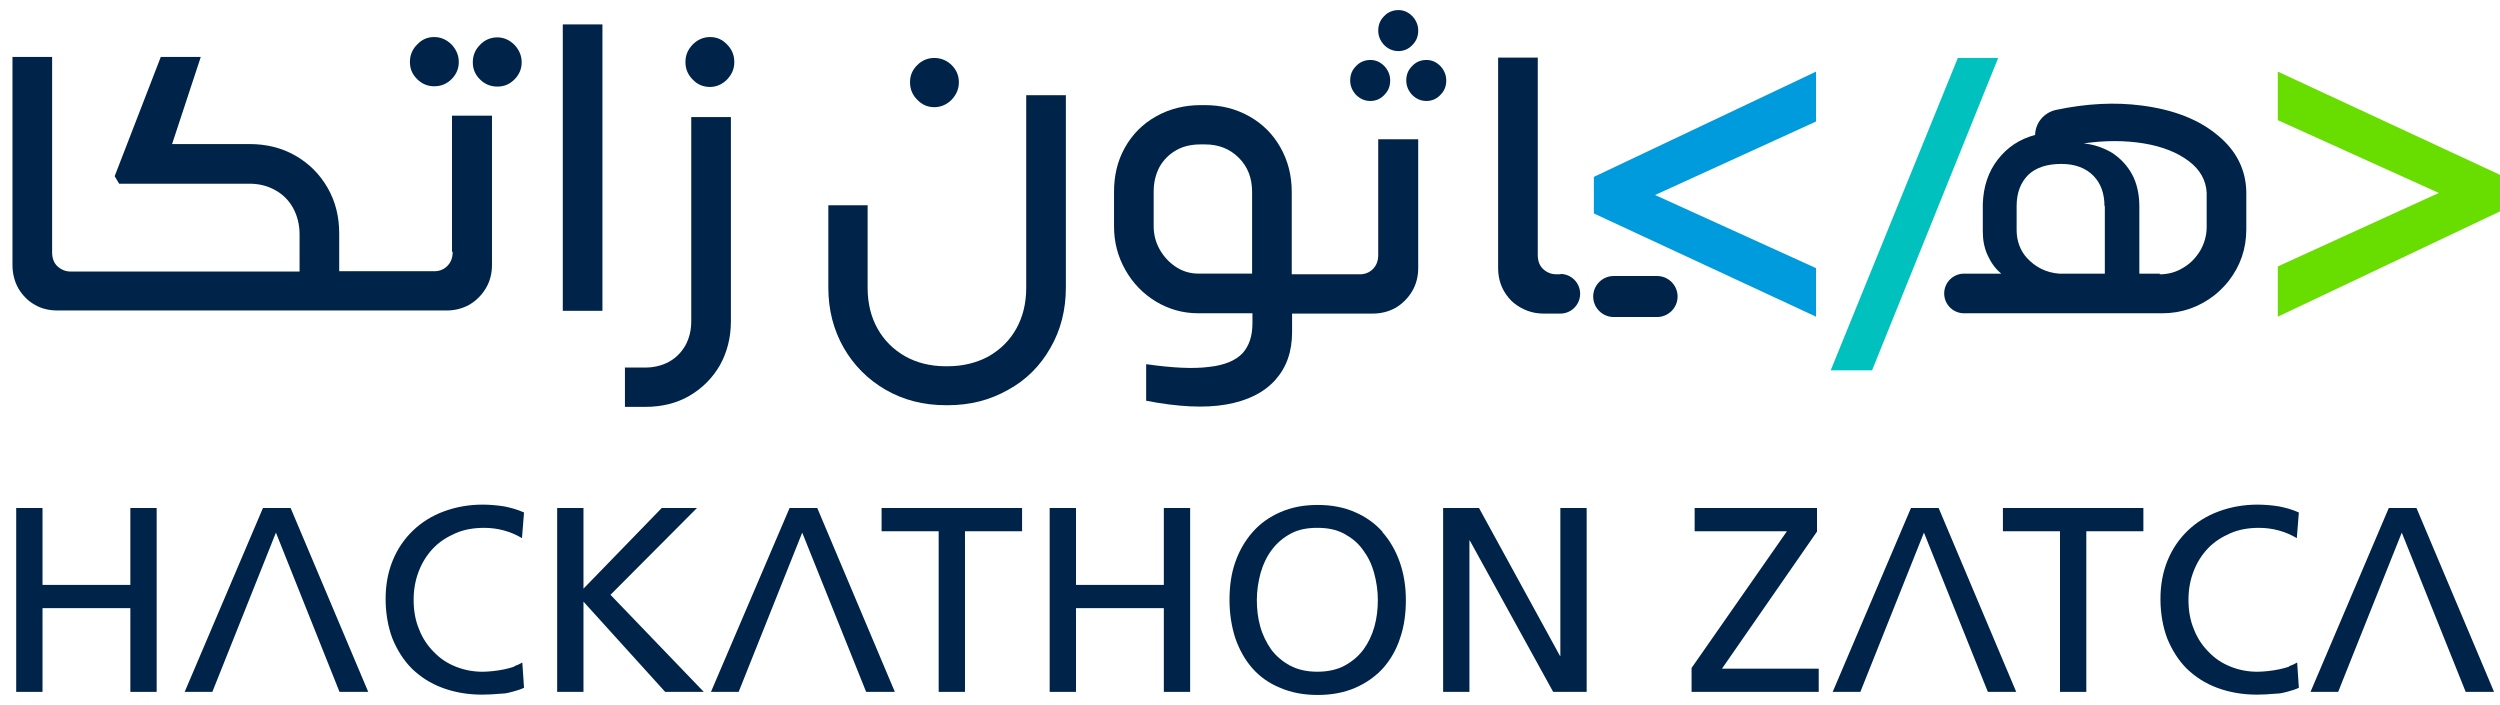
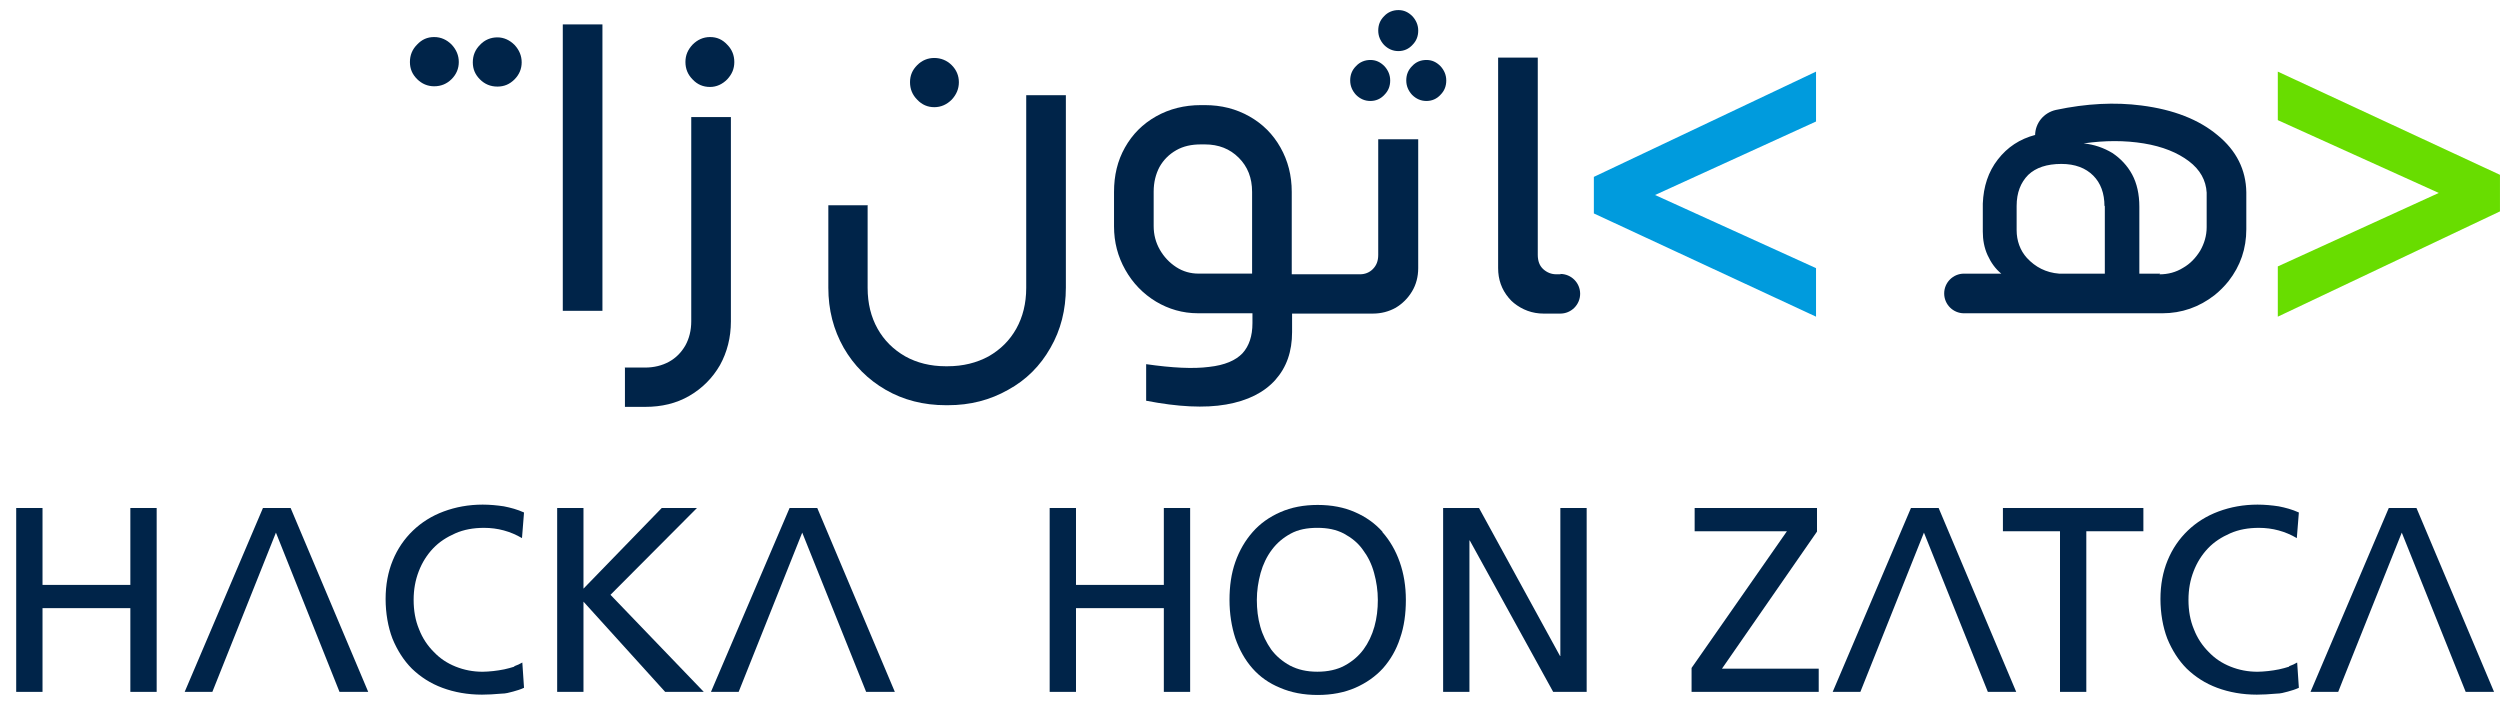
<svg xmlns="http://www.w3.org/2000/svg" width="156" height="44" viewBox="0 0 156 44" fill="none">
  <path d="M54.14 12.83V17.97C54.14 18.93 54.353 19.783 54.759 20.508C55.164 21.233 55.74 21.809 56.486 22.236C57.211 22.641 58.064 22.854 59.003 22.854H59.131C60.09 22.854 60.943 22.641 61.69 22.236C62.436 21.809 63.012 21.233 63.417 20.508C63.822 19.783 64.036 18.93 64.036 17.97V5.942H66.51V17.949C66.51 19.335 66.19 20.593 65.55 21.702C64.91 22.833 64.036 23.707 62.906 24.326C61.775 24.965 60.538 25.285 59.152 25.285H59.024C57.638 25.285 56.379 24.965 55.27 24.326C54.161 23.686 53.287 22.811 52.647 21.702C52.007 20.572 51.688 19.335 51.688 17.949V12.809H54.161L54.14 12.83ZM58.299 6.688C57.894 6.688 57.531 6.539 57.233 6.219C56.934 5.92 56.785 5.558 56.785 5.131C56.785 4.705 56.934 4.364 57.233 4.065C57.531 3.766 57.894 3.617 58.299 3.617C58.704 3.617 59.088 3.766 59.386 4.065C59.685 4.364 59.834 4.726 59.834 5.131C59.834 5.537 59.685 5.899 59.386 6.219C59.088 6.518 58.725 6.688 58.299 6.688Z" fill="#002449" />
  <path d="M126.99 8.459C126.99 7.691 127.523 7.03 128.291 6.859C130.21 6.454 131.98 6.369 133.623 6.582C135.627 6.838 137.205 7.456 138.378 8.437C139.551 9.397 140.149 10.591 140.17 11.999V14.302C140.17 15.518 139.807 16.584 139.061 17.544C138.805 17.864 138.506 18.163 138.187 18.419C137.227 19.165 136.139 19.549 134.923 19.549H122.554C121.871 19.549 121.317 18.994 121.317 18.312C121.317 17.629 121.871 17.075 122.554 17.075H124.878C124.516 16.776 124.239 16.392 124.025 15.923C123.812 15.454 123.727 14.963 123.727 14.452V12.703C123.769 11.636 124.068 10.72 124.665 9.952C125.262 9.184 126.03 8.672 127.011 8.416L126.99 8.459ZM131.319 12.873C131.319 12.063 131.085 11.423 130.615 10.954C130.146 10.485 129.485 10.229 128.632 10.229C127.715 10.229 127.033 10.464 126.563 10.911C126.094 11.381 125.838 12.02 125.838 12.852V14.366C125.838 15.006 126.051 15.625 126.478 16.094C127.011 16.67 127.672 17.011 128.483 17.075H131.341V12.831L131.319 12.873ZM134.753 17.118C135.286 17.118 135.777 16.99 136.224 16.712C136.672 16.456 137.014 16.094 137.291 15.646C137.547 15.198 137.696 14.708 137.696 14.174V12.02C137.653 11.253 137.291 10.591 136.587 10.058C135.883 9.525 134.945 9.141 133.772 8.949C132.599 8.757 131.341 8.757 130.018 8.949C130.679 9.013 131.277 9.227 131.81 9.546C132.322 9.888 132.748 10.336 133.047 10.89C133.345 11.445 133.495 12.127 133.495 12.895V17.075H134.796L134.753 17.118Z" fill="#002449" />
  <path d="M142.135 19.76V16.625L152.18 12.04L142.135 7.497V4.469L155.998 10.909V13.191L142.135 19.76Z" fill="#68DD00" />
-   <path d="M122.169 3.617L114.235 23.11H116.816L124.686 3.617H122.169Z" fill="#00C1BE" />
  <path d="M86.001 15.9C86.001 16.284 85.894 16.561 85.66 16.796C85.446 17.009 85.169 17.115 84.871 17.115H80.605V11.976C80.605 10.952 80.371 10.035 79.901 9.203C79.432 8.371 78.792 7.732 77.961 7.262C77.129 6.793 76.212 6.559 75.188 6.559H74.932C73.909 6.559 72.97 6.793 72.138 7.262C71.307 7.732 70.667 8.371 70.198 9.203C69.728 10.035 69.515 10.952 69.515 11.976V14.13C69.515 15.111 69.75 16.006 70.219 16.838C70.688 17.67 71.328 18.331 72.138 18.822C72.927 19.291 73.802 19.547 74.74 19.547H78.153V20.165C78.153 20.976 77.939 21.594 77.534 22.042C77.108 22.49 76.425 22.788 75.444 22.895C74.463 23.023 73.162 22.959 71.52 22.724V25.006C73.503 25.39 75.167 25.476 76.51 25.241C77.854 25.006 78.878 24.495 79.582 23.706C80.285 22.916 80.626 21.935 80.626 20.72V19.568H85.66C86.193 19.568 86.662 19.44 87.088 19.206C87.515 18.95 87.856 18.608 88.112 18.182C88.368 17.755 88.496 17.265 88.496 16.732V8.691H86.001V15.921V15.9ZM74.783 17.073C74.292 17.073 73.823 16.945 73.397 16.668C72.97 16.39 72.629 16.028 72.373 15.58C72.117 15.132 71.989 14.642 71.989 14.108V11.954C71.989 11.379 72.117 10.867 72.352 10.419C72.608 9.971 72.949 9.63 73.397 9.374C73.844 9.118 74.356 9.011 74.932 9.011H75.188C76.041 9.011 76.745 9.288 77.299 9.843C77.854 10.397 78.131 11.101 78.131 11.976V17.073H74.762H74.783Z" fill="#002449" />
  <path d="M87.26 3.188C87.602 3.188 87.9 3.06 88.135 2.804C88.391 2.548 88.497 2.25 88.497 1.909C88.497 1.567 88.369 1.269 88.135 1.013C87.879 0.757 87.602 0.629 87.26 0.629C86.919 0.629 86.599 0.757 86.365 1.013C86.109 1.269 86.002 1.567 86.002 1.909C86.002 2.25 86.13 2.548 86.365 2.804C86.62 3.06 86.919 3.188 87.26 3.188Z" fill="#002449" />
  <path d="M85.511 6.301C85.852 6.301 86.15 6.173 86.385 5.918C86.641 5.662 86.748 5.363 86.748 5.022C86.748 4.681 86.62 4.382 86.385 4.126C86.129 3.87 85.852 3.742 85.511 3.742C85.169 3.742 84.85 3.87 84.615 4.126C84.359 4.382 84.252 4.681 84.252 5.022C84.252 5.363 84.38 5.662 84.615 5.918C84.871 6.173 85.169 6.301 85.511 6.301Z" fill="#002449" />
  <path d="M89.01 3.742C88.647 3.742 88.349 3.87 88.114 4.126C87.858 4.382 87.751 4.681 87.751 5.022C87.751 5.363 87.879 5.662 88.114 5.918C88.37 6.173 88.668 6.301 89.01 6.301C89.351 6.301 89.65 6.173 89.884 5.918C90.14 5.662 90.247 5.363 90.247 5.022C90.247 4.681 90.119 4.382 89.884 4.126C89.628 3.87 89.351 3.742 89.01 3.742Z" fill="#002449" />
  <path d="M97.386 17.115H97.109C96.81 17.115 96.533 17.008 96.298 16.795C96.064 16.582 95.957 16.283 95.957 15.899V3.594H93.483V16.731C93.483 17.435 93.696 18.053 94.144 18.587C94.251 18.715 94.357 18.821 94.464 18.907C94.997 19.333 95.616 19.568 96.319 19.568H97.364C98.047 19.568 98.601 19.013 98.601 18.331C98.601 17.648 98.047 17.094 97.364 17.094L97.386 17.115Z" fill="#002449" />
-   <path d="M103.445 17.223C103.445 17.223 103.36 17.223 103.317 17.223H100.822C100.822 17.223 100.737 17.223 100.694 17.223C99.99 17.223 99.415 17.799 99.415 18.502C99.415 19.206 99.99 19.782 100.694 19.782C100.715 19.782 100.737 19.782 100.758 19.782H103.339C103.339 19.782 103.381 19.782 103.403 19.782C104.106 19.782 104.682 19.206 104.682 18.502C104.682 17.799 104.106 17.223 103.403 17.223H103.445Z" fill="#002449" />
  <path d="M8.134 36.498H2.653V31.699H1.011V43.173H2.653V37.948H8.134V43.173H9.776V31.699H8.134V36.498Z" fill="#002449" />
  <path d="M16.408 31.699L11.524 43.173H13.251L17.218 33.235L21.185 43.173H22.977L18.135 31.699H16.408Z" fill="#002449" />
  <path d="M32.102 41.597C31.889 41.661 31.676 41.725 31.462 41.768C31.228 41.81 31.015 41.853 30.78 41.874C30.545 41.896 30.332 41.917 30.119 41.917C29.522 41.917 28.967 41.81 28.434 41.597C27.901 41.384 27.453 41.085 27.069 40.68C26.685 40.296 26.365 39.827 26.152 39.273C25.918 38.718 25.811 38.1 25.811 37.438C25.811 36.777 25.918 36.202 26.131 35.647C26.344 35.093 26.643 34.623 27.026 34.218C27.41 33.813 27.88 33.514 28.413 33.28C28.946 33.045 29.543 32.938 30.204 32.938C31.057 32.938 31.846 33.152 32.572 33.578L32.699 31.979C32.273 31.787 31.868 31.68 31.441 31.595C31.015 31.531 30.567 31.488 30.119 31.488C29.244 31.488 28.434 31.638 27.688 31.915C26.941 32.192 26.301 32.597 25.768 33.109C25.235 33.621 24.808 34.239 24.51 34.965C24.211 35.69 24.062 36.5 24.062 37.374C24.062 38.249 24.211 39.123 24.489 39.848C24.787 40.574 25.192 41.213 25.704 41.725C26.237 42.237 26.856 42.642 27.602 42.919C28.349 43.197 29.18 43.346 30.076 43.346C30.417 43.346 30.823 43.325 31.313 43.282C31.548 43.282 31.782 43.218 32.017 43.154C32.252 43.09 32.465 43.026 32.699 42.919L32.593 41.341C32.444 41.427 32.273 41.512 32.081 41.576L32.102 41.597Z" fill="#002449" />
  <path d="M43.49 31.699H41.293L36.409 36.732V31.699H34.767V43.173H36.409V37.543L41.506 43.173H43.916L38.094 37.116L43.49 31.699Z" fill="#002449" />
  <path d="M49.27 31.699L44.364 43.173H46.092L50.059 33.235L54.047 43.173H55.838L50.997 31.699H49.27Z" fill="#002449" />
-   <path d="M55.011 33.15H58.573V43.173H60.215V33.15H63.777V31.699H55.011V33.15Z" fill="#002449" />
  <path d="M72.623 36.498H67.142V31.699H65.499V43.173H67.142V37.948H72.623V43.173H74.265V31.699H72.623V36.498Z" fill="#002449" />
  <path d="M86.276 33.193C85.806 32.66 85.231 32.254 84.548 31.956C83.866 31.657 83.098 31.508 82.224 31.508C81.349 31.508 80.581 31.657 79.899 31.956C79.216 32.254 78.641 32.66 78.171 33.193C77.702 33.726 77.34 34.344 77.084 35.069C76.828 35.794 76.721 36.584 76.721 37.437C76.721 38.29 76.849 39.1 77.084 39.825C77.34 40.55 77.681 41.169 78.15 41.702C78.619 42.235 79.195 42.641 79.878 42.918C80.56 43.216 81.349 43.366 82.224 43.366C83.098 43.366 83.887 43.216 84.57 42.918C85.252 42.619 85.828 42.214 86.297 41.702C86.766 41.169 87.129 40.55 87.363 39.825C87.619 39.1 87.726 38.29 87.726 37.437C87.726 36.584 87.598 35.794 87.342 35.069C87.086 34.344 86.724 33.726 86.254 33.193H86.276ZM85.764 39.1C85.615 39.633 85.38 40.124 85.081 40.529C84.761 40.956 84.378 41.276 83.908 41.532C83.439 41.787 82.863 41.915 82.202 41.915C81.541 41.915 80.987 41.787 80.496 41.532C80.027 41.276 79.622 40.934 79.323 40.529C79.025 40.103 78.79 39.633 78.641 39.1C78.491 38.567 78.427 38.013 78.427 37.437C78.427 36.861 78.513 36.306 78.662 35.752C78.811 35.219 79.046 34.728 79.366 34.302C79.686 33.875 80.07 33.555 80.539 33.299C81.008 33.043 81.562 32.937 82.202 32.937C82.842 32.937 83.375 33.043 83.866 33.299C84.335 33.555 84.74 33.875 85.039 34.302C85.359 34.728 85.593 35.197 85.743 35.752C85.892 36.285 85.977 36.861 85.977 37.437C85.977 38.013 85.913 38.567 85.764 39.1Z" fill="#002449" />
  <path d="M97.366 40.934H97.345L92.29 31.699H90.051V43.173H91.693V33.725H91.714L96.918 43.173H99.008V31.699H97.366V40.934Z" fill="#002449" />
  <path d="M113.381 33.171V31.699H105.746V33.15H111.504L105.554 41.68V43.173H113.488V41.723H107.452L113.381 33.171Z" fill="#002449" />
  <path d="M119.244 31.699L114.36 43.173H116.087L120.054 33.235L124.042 43.173H125.812L120.971 31.699H119.244Z" fill="#002449" />
  <path d="M124.982 33.15H128.544V43.173H130.186V33.15H133.747V31.699H124.982V33.15Z" fill="#002449" />
  <path d="M142.852 41.597C142.639 41.661 142.426 41.725 142.212 41.768C141.978 41.81 141.765 41.853 141.53 41.874C141.295 41.896 141.082 41.917 140.869 41.917C140.272 41.917 139.717 41.81 139.184 41.597C138.651 41.384 138.203 41.085 137.819 40.68C137.435 40.296 137.115 39.827 136.902 39.273C136.667 38.718 136.561 38.1 136.561 37.438C136.561 36.777 136.667 36.202 136.881 35.647C137.094 35.093 137.393 34.623 137.776 34.218C138.16 33.813 138.63 33.514 139.163 33.28C139.696 33.045 140.293 32.938 140.954 32.938C141.807 32.938 142.596 33.152 143.321 33.578L143.449 31.979C143.023 31.787 142.618 31.68 142.191 31.595C141.765 31.531 141.317 31.488 140.869 31.488C139.994 31.488 139.184 31.638 138.438 31.915C137.691 32.192 137.051 32.597 136.518 33.109C135.985 33.621 135.558 34.239 135.26 34.965C134.961 35.69 134.812 36.5 134.812 37.374C134.812 38.249 134.961 39.123 135.239 39.848C135.537 40.574 135.942 41.213 136.454 41.725C136.987 42.237 137.606 42.642 138.352 42.919C139.099 43.197 139.93 43.346 140.826 43.346C141.167 43.346 141.573 43.325 142.063 43.282C142.298 43.282 142.532 43.218 142.767 43.154C143.002 43.09 143.215 43.026 143.449 42.919L143.343 41.341C143.194 41.427 143.023 41.512 142.831 41.576L142.852 41.597Z" fill="#002449" />
  <path d="M153.859 43.173H155.629L150.788 31.699H149.06L144.176 43.173H145.904L146.181 42.469L149.871 33.235L153.859 43.173Z" fill="#002449" />
  <path d="M27.093 5.384C27.52 5.384 27.882 5.234 28.181 4.936C28.48 4.637 28.629 4.275 28.629 3.869C28.629 3.464 28.48 3.102 28.181 2.782C27.882 2.483 27.52 2.312 27.093 2.312C26.667 2.312 26.326 2.462 26.027 2.782C25.728 3.08 25.579 3.443 25.579 3.869C25.579 4.296 25.728 4.637 26.027 4.936C26.326 5.234 26.688 5.384 27.093 5.384Z" fill="#002449" />
-   <path d="M28.247 15.707C28.247 16.091 28.141 16.368 27.906 16.603C27.693 16.816 27.416 16.923 27.117 16.923H21.167V14.577C21.167 13.511 20.932 12.572 20.442 11.719C19.951 10.866 19.29 10.205 18.437 9.714C17.584 9.224 16.624 8.989 15.579 8.989H10.738L12.53 3.551H10.034L7.155 10.994L7.432 11.463H15.558C16.155 11.463 16.688 11.591 17.179 11.868C17.648 12.124 18.032 12.508 18.288 12.977C18.544 13.447 18.693 14.001 18.693 14.598V16.944H4.404C4.105 16.944 3.828 16.837 3.593 16.624C3.359 16.411 3.252 16.112 3.252 15.729V3.551H0.778V16.539C0.778 17.072 0.906 17.563 1.141 17.989C1.397 18.416 1.738 18.778 2.165 19.013C2.591 19.269 3.082 19.375 3.615 19.375H27.863C28.397 19.375 28.866 19.247 29.292 19.013C29.719 18.757 30.06 18.416 30.316 17.989C30.572 17.563 30.7 17.072 30.7 16.539V7.219H28.205V15.707H28.247Z" fill="#002449" />
  <path d="M32.105 2.801C31.806 2.503 31.444 2.332 31.038 2.332C30.633 2.332 30.249 2.481 29.951 2.801C29.652 3.1 29.503 3.462 29.503 3.889C29.503 4.315 29.652 4.657 29.951 4.955C30.249 5.254 30.612 5.403 31.038 5.403C31.465 5.403 31.806 5.254 32.105 4.955C32.403 4.657 32.553 4.294 32.553 3.889C32.553 3.484 32.403 3.121 32.105 2.801Z" fill="#002449" />
  <path d="M35.118 19.374V1.523H37.592V19.395H35.118V19.374Z" fill="#002449" />
  <path d="M38.975 22.936H40.255C40.809 22.936 41.321 22.808 41.748 22.573C42.174 22.338 42.515 21.997 42.771 21.549C43.006 21.123 43.134 20.611 43.134 20.056V7.303H45.608V20.056C45.608 21.059 45.373 21.976 44.925 22.786C44.456 23.597 43.816 24.237 43.006 24.706C42.196 25.175 41.278 25.388 40.276 25.388H38.996V22.914L38.975 22.936ZM44.307 5.426C43.88 5.426 43.518 5.277 43.219 4.957C42.921 4.658 42.771 4.296 42.771 3.869C42.771 3.443 42.921 3.102 43.219 2.782C43.518 2.483 43.88 2.312 44.307 2.312C44.733 2.312 45.075 2.462 45.373 2.782C45.672 3.08 45.821 3.443 45.821 3.869C45.821 4.296 45.672 4.637 45.373 4.957C45.075 5.256 44.712 5.426 44.307 5.426Z" fill="#002449" />
  <path d="M113.32 4.469V7.582L103.275 12.168L113.32 16.732V19.76L99.457 13.319V11.037L113.32 4.469Z" fill="#009BDD" />
</svg>